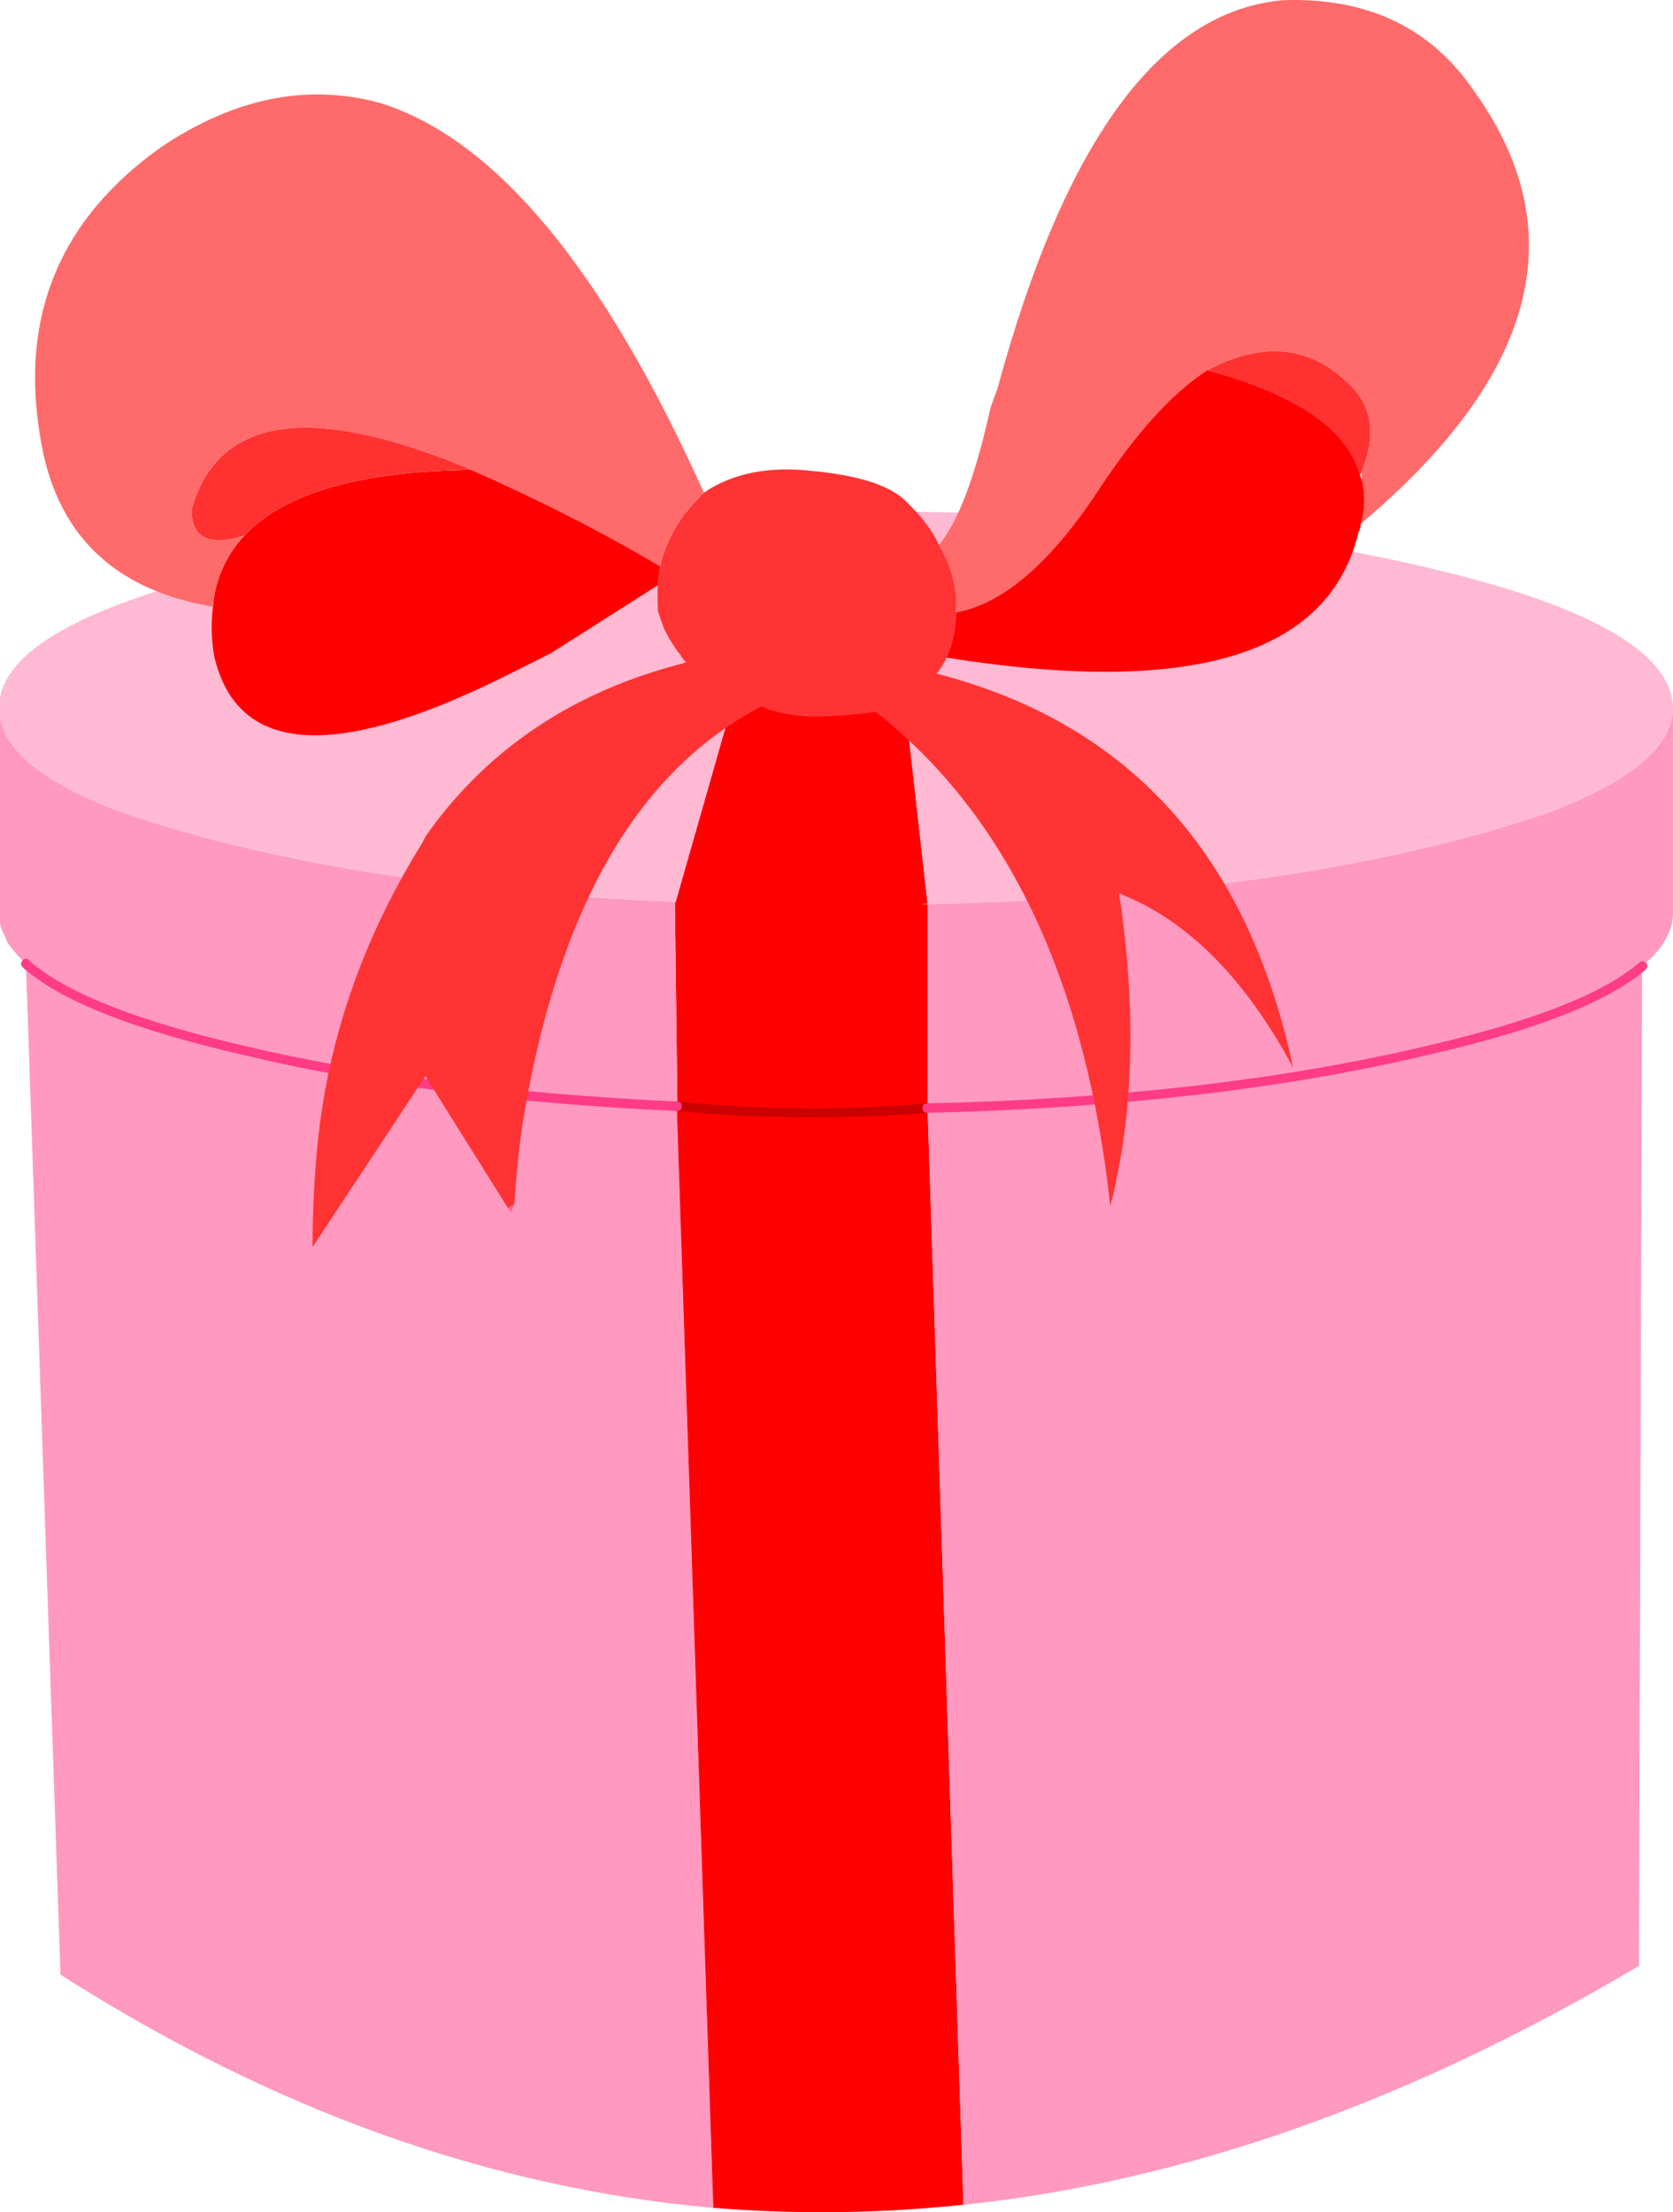
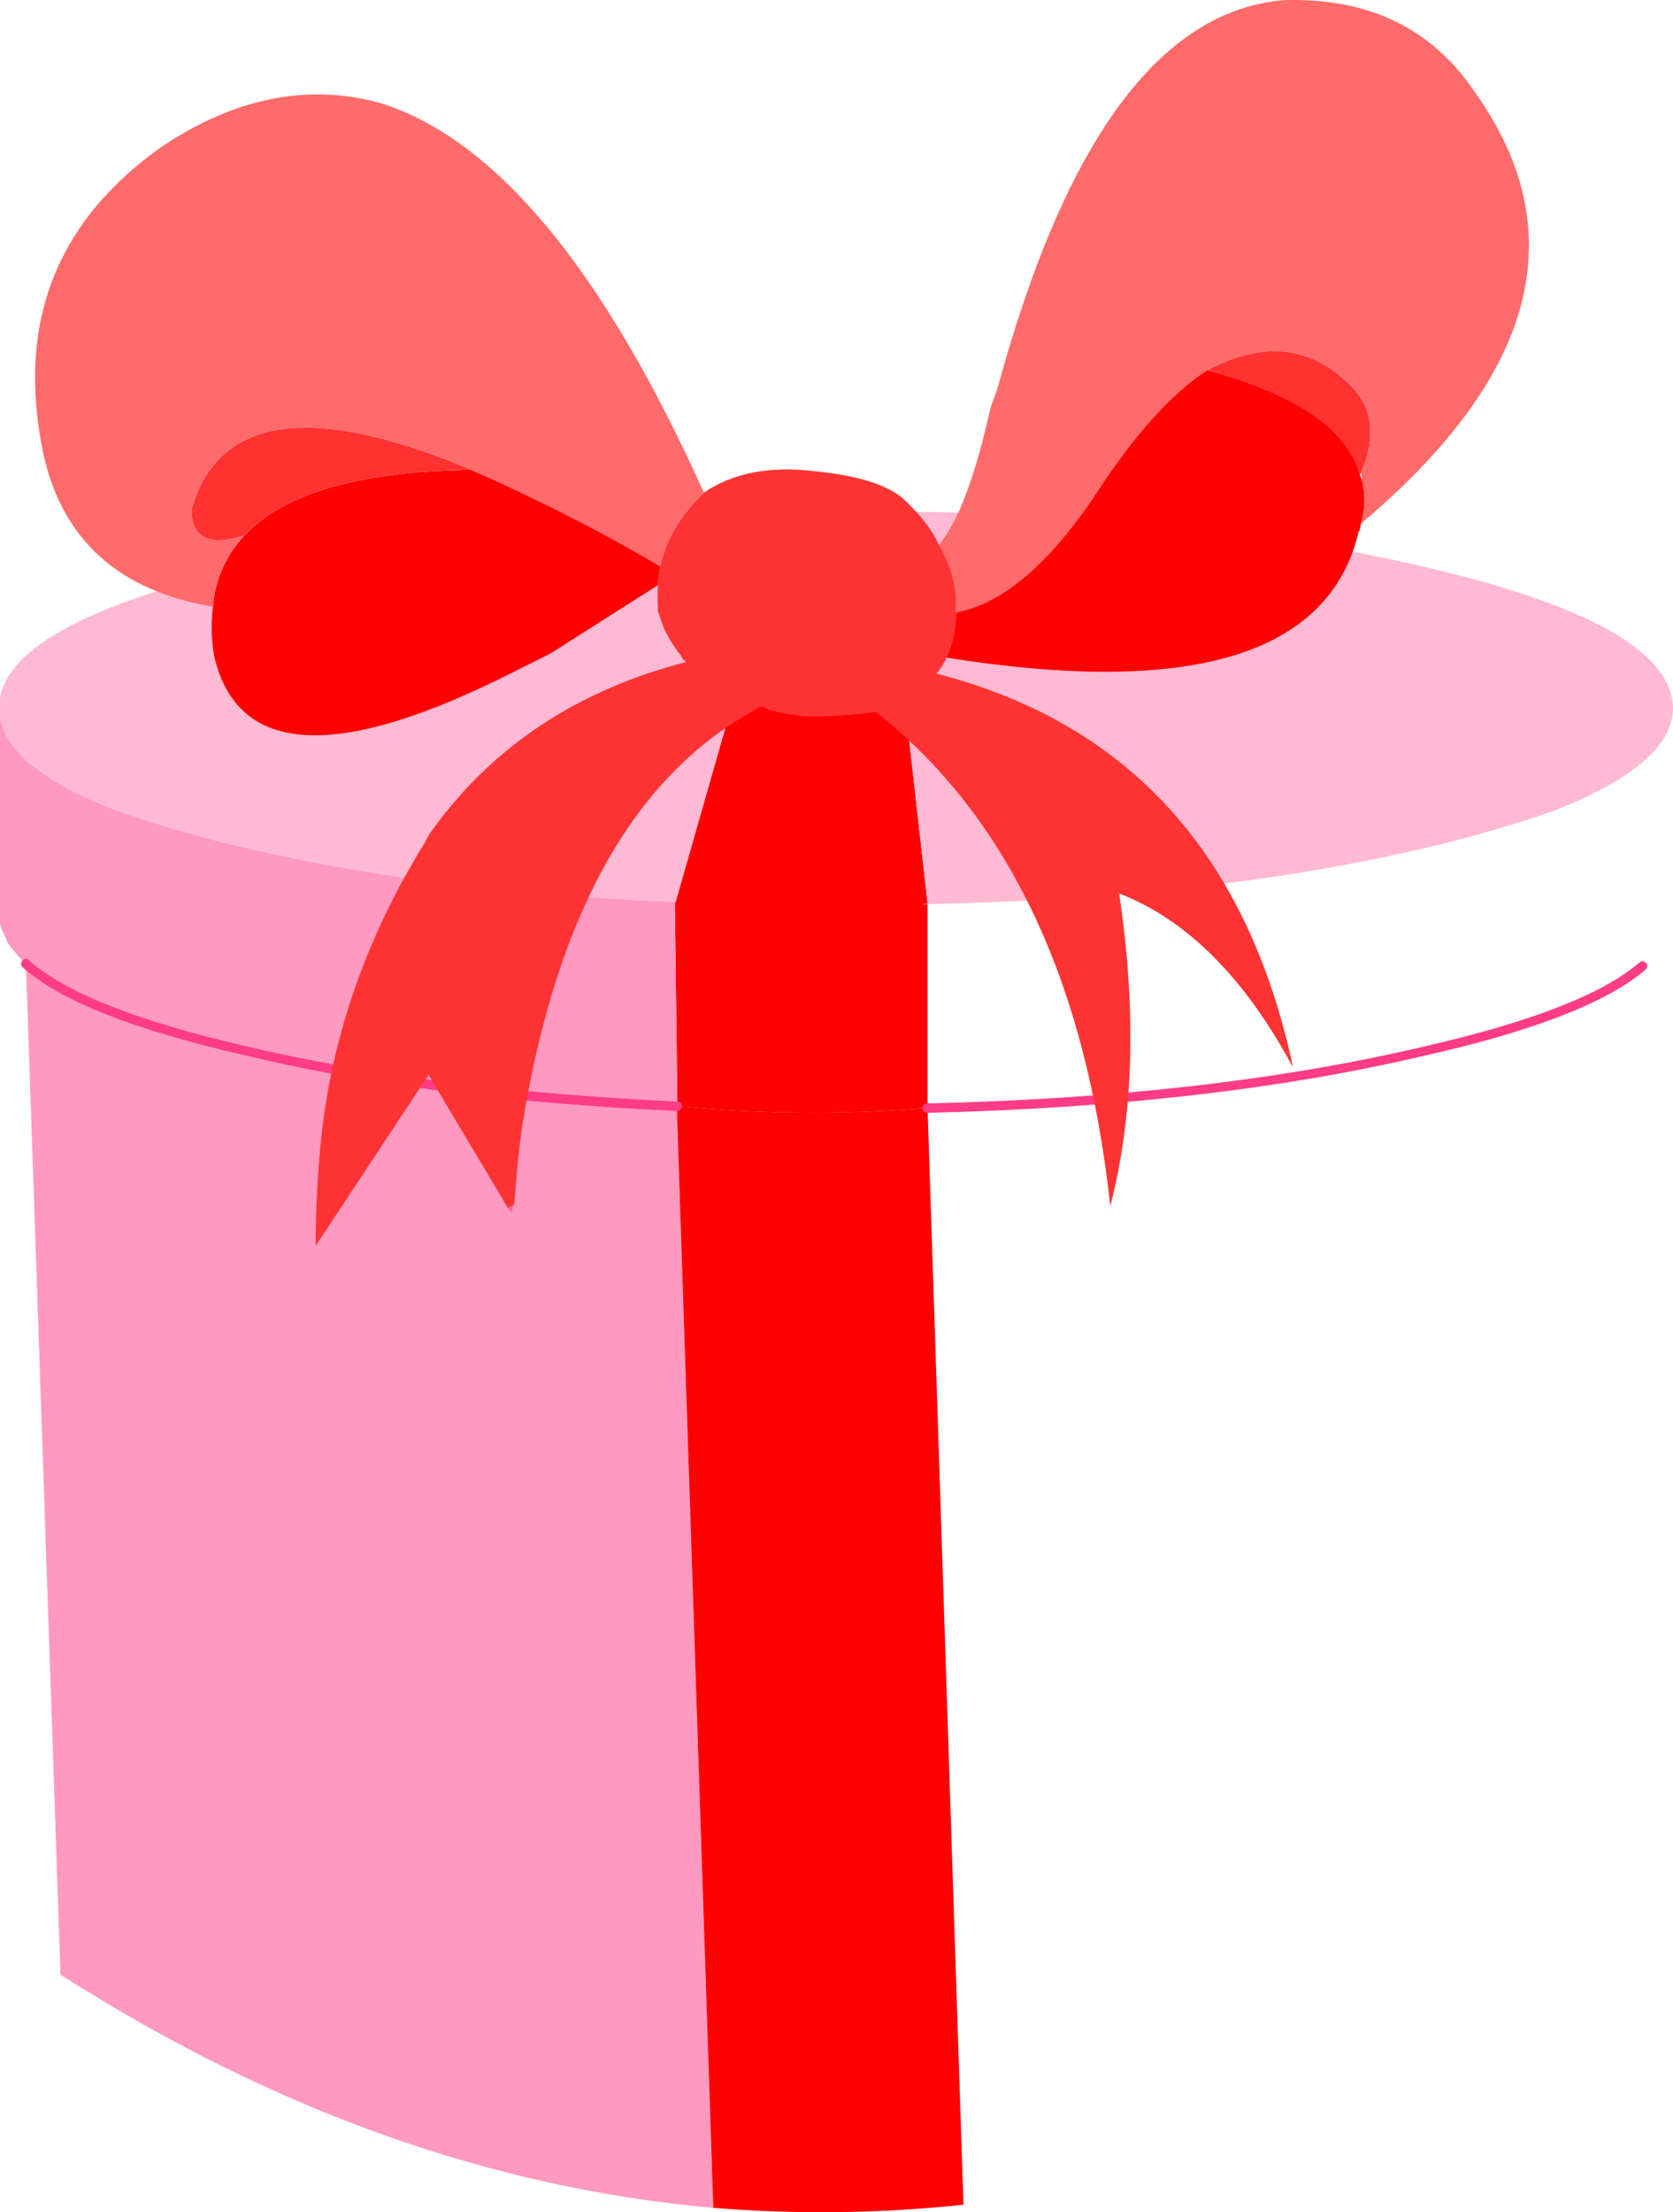
<svg xmlns="http://www.w3.org/2000/svg" version="1.0" id="Layer_1" x="0px" y="0px" viewBox="0 0 665.29 879.34" enable-background="new 0 0 665.29 879.34" xml:space="preserve">
  <title>birthday2_0019</title>
  <path fill="#FF0000" d="M351.31,203.3H313l-44.38,155.36h-0.25l1,80.94c33.065,3.34,66.369,3.591,99.48,0.75v-80.94h-2.75l2.76-0.25  L351.31,203.3z" />
  <path fill="#FF99BF" d="M97,417.54c-43.6-10-72.5-21.527-86.7-34.58L24.06,784.9c84.527,53.96,171.06,84.863,259.6,92.71l-14.53-438  C203.477,436.597,146.1,429.24,97,417.54z" />
  <path fill="#FFB9D3" d="M665.29,282.23V281c-0.86-21.9-33.437-40.367-97.73-55.4c-60.807-14.4-132.89-21.833-216.25-22.3  l17.54,155.86v0.25c76.34-1.673,142.577-9.19,198.71-22.55c17.214-3.994,34.196-8.928,50.87-14.78  C649.003,310.027,664.623,296.743,665.29,282.23z" />
  <path fill="#FF0000" d="M368.85,440.35c-33.111,2.841-66.415,2.59-99.48-0.75h-0.25l14.53,438c33.127,2.665,66.43,2.247,99.48-1.25  L368.85,440.35z" />
-   <path fill="#FF99BF" d="M368.85,359.41v80.94c75.507-1.673,141.743-9.273,198.71-22.8c42.433-9.86,70.913-21.043,85.44-33.55  c5.18-4.173,8.773-8.683,10.78-13.53c0.96-2.305,1.47-4.773,1.5-7.27v-80.97c-0.667,14.533-16.287,27.813-46.86,39.84  c-16.674,5.852-33.656,10.786-50.87,14.78C511.43,350.217,445.197,357.737,368.85,359.41z" />
-   <path fill="#FF99BF" d="M651.76,781.39L653,384c-14.533,12.527-43.017,23.72-85.45,33.58c-56.967,13.533-123.203,21.133-198.71,22.8  l14.28,436C471,867.18,560.547,835.517,651.76,781.39z" />
  <path fill="#FFB9D3" d="M97,225.6c-61.16,14.367-93.493,31.657-97,51.87v7.27c1.84,13.7,17.21,26.147,46.11,37.34  c16.68,5.853,33.669,10.787,50.89,14.78c49.28,11.693,105.827,18.877,169.64,21.55l1.75,0.25h0.25L313,203.3  C228.62,204.3,156.62,211.733,97,225.6z" />
  <path fill="#FF99BF" d="M268.37,358.66l-1.75-0.25c-63.813-2.673-120.353-9.857-169.62-21.55  c-17.214-3.994-34.196-8.928-50.87-14.78C17.217,310.88,1.84,298.433,0,284.74v82.44c0.363,1.58,0.952,3.099,1.75,4.51l1.25,3  c2.111,3.028,4.549,5.815,7.27,8.31c14.2,13.033,43.1,24.56,86.7,34.58c49.113,11.693,106.497,19.043,172.15,22.05h0.25  L268.37,358.66z" />
-   <path fill="#CC0000" d="M323.25,444.11c16.373,0,31.577-0.583,45.61-1.75c1.507-0.333,2.09-1,1.75-2c0-1.507-0.667-2.09-2-1.75  c-32.951,2.843-66.096,2.592-99-0.75c-1.333-0.333-2,0.167-2,1.5c-0.24,0.993,0.371,1.993,1.364,2.233  c0.045,0.011,0.09,0.02,0.136,0.027C286.323,443.28,304.37,444.11,323.25,444.11z" />
  <path fill="#FF3C85" d="M269.37,441.6c1.167,0,1.75-0.667,1.75-2c0-1.167-0.667-1.75-2-1.75  c-64.82-3.007-122.037-10.357-171.65-22.05c-43.1-10-71.75-21.36-85.95-34.08c-0.521-0.693-1.505-0.833-2.198-0.312  c-0.118,0.089-0.223,0.194-0.312,0.312c-0.762,0.664-0.842,1.82-0.178,2.582c0.055,0.063,0.115,0.123,0.178,0.178  c14.7,13.2,43.933,24.81,87.7,34.83c49.113,11.86,106.663,19.293,172.65,22.3 M368.84,438.61c-1.333,0-2,0.583-2,1.75  c-0.137,0.968,0.537,1.863,1.505,2c0.164,0.023,0.331,0.023,0.495,0c75.673-1.84,142.007-9.523,199-23.05  c42.6-9.687,71.417-20.963,86.45-33.83c1-1,1.083-1.92,0.25-2.76c-0.664-0.762-1.82-0.842-2.582-0.178  c-0.063,0.055-0.123,0.115-0.178,0.178c-14.367,12.36-42.6,23.387-84.7,33.08c-57.313,13.527-123.39,21.123-198.23,22.79  L368.84,438.61z" />
  <path fill="#FF0000" d="M84.7,241.14c-0.834,6.587-0.666,13.263,0.5,19.8c9.333,39.76,49.26,41.68,119.78,5.76l14-7l42.6-27.06  l0.75-6.52l0.25-1c-24.261-14.283-49.364-27.087-75.17-38.34c-44.267,0.5-74.337,9.187-90.21,26.06  C89.919,220.566,85.506,230.554,84.7,241.14z" />
  <path fill="#FF6A6A" d="M76.18,202.55c10.547-37.253,47.63-42.517,111.25-15.79c25.806,11.254,50.909,24.057,75.17,38.34  c2.34-10.667,8.103-20.44,17.29-29.32C239.803,106.74,196.873,55.12,151.1,40.92c-28.9-7.853-57.9-2.007-87,17.54  C23.873,87.027,7.84,125.45,16,173.73c6,38.253,28.887,60.723,68.66,67.41c0.81-10.596,5.233-20.593,12.53-28.32  C83.183,217.333,76.18,213.91,76.18,202.55z" />
  <path fill="#FF3131" d="M187.43,186.76c-63.62-26.727-100.703-21.463-111.25,15.79c0,11.333,7,14.757,21,10.27  C113.06,195.947,143.143,187.26,187.43,186.76z" />
  <path fill="#FF6699" d="M203.22,482.19l1.25-3.51l-2.51,1.5L203.22,482.19z" />
  <path fill="#FF3131" d="M480.11,147.17c35.247,9.52,55.46,23.303,60.64,41.35l0.5-0.5c6-14.367,4.667-25.893-4-34.58  C521.543,137.4,502.497,135.31,480.11,147.17z" />
  <path fill="#FF6A6A" d="M586.36,36.41c-17.207-25.393-42.6-37.503-76.18-36.33c-48.947,4.34-86.783,55.79-113.51,154.35l-2.76,7.57  c-6,27.227-12.85,45.437-20.55,54.63c4.847,8.353,7.103,16.707,6.77,25.06v1.75h0.5c18.54-3.673,37.167-19.71,55.88-48.11  c15.033-23.053,29.567-39.09,43.6-48.11c22.387-11.86,41.43-9.773,57.13,6.26c8.667,8.667,10,20.193,4,34.58l0.5,3.51  c1.162,5.474,0.991,11.147-0.5,16.54C611.08,149.27,626.12,92.037,586.36,36.41z" />
-   <path fill="#FF3333" d="M262.36,226.1l-0.75,6.52c-0.178,2.997-0.178,6.003,0,9v1.25l2.26,6.52c1.797,3.93,4.071,7.625,6.77,11  c0.463,1.124,1.249,2.085,2.26,2.76l-1.25,0.5c-42.933,11.027-76.51,33.16-100.73,66.4c-1.192,1.543-2.199,3.222-3,5  c-23.053,37.087-36.837,76.087-41.35,117c-1.529,14.483-2.283,29.037-2.26,43.6l44.85-67.91L202,480.19l2.51-1.5  c0.833-12.193,1.92-22.8,3.26-31.82c13.7-84.527,45.107-139.737,94.22-165.63l0.75-0.5l2.76,1.25  c7.274,2.262,14.896,3.194,22.5,2.75c6.792-0.232,13.568-0.816,20.3-1.75c52.467,41.427,83.54,106.91,93.22,196.45  c9.333-36.253,10.503-77.683,3.51-124.29c26.893,10.36,49.947,33.413,69.16,69.16c-17.873-84-64.563-136.037-140.07-156.11  l-1.75-0.5l0.5-0.5c1.422-1.755,2.602-3.692,3.51-5.76c2.6-5.638,3.886-11.793,3.76-18v-1.75c0.333-8.353-1.923-16.707-6.77-25.06  c-2.34-5.333-6.517-10.93-12.53-16.79c-6-6.513-18.28-10.69-36.84-12.53c-17.873-2.173-32.573,0.667-44.1,8.52  c-9.187,8.853-14.95,18.627-17.29,29.32L262.36,226.1z" />
+   <path fill="#FF3333" d="M262.36,226.1l-0.75,6.52c-0.178,2.997-0.178,6.003,0,9v1.25l2.26,6.52c1.797,3.93,4.071,7.625,6.77,11  c0.463,1.124,1.249,2.085,2.26,2.76c-42.933,11.027-76.51,33.16-100.73,66.4c-1.192,1.543-2.199,3.222-3,5  c-23.053,37.087-36.837,76.087-41.35,117c-1.529,14.483-2.283,29.037-2.26,43.6l44.85-67.91L202,480.19l2.51-1.5  c0.833-12.193,1.92-22.8,3.26-31.82c13.7-84.527,45.107-139.737,94.22-165.63l0.75-0.5l2.76,1.25  c7.274,2.262,14.896,3.194,22.5,2.75c6.792-0.232,13.568-0.816,20.3-1.75c52.467,41.427,83.54,106.91,93.22,196.45  c9.333-36.253,10.503-77.683,3.51-124.29c26.893,10.36,49.947,33.413,69.16,69.16c-17.873-84-64.563-136.037-140.07-156.11  l-1.75-0.5l0.5-0.5c1.422-1.755,2.602-3.692,3.51-5.76c2.6-5.638,3.886-11.793,3.76-18v-1.75c0.333-8.353-1.923-16.707-6.77-25.06  c-2.34-5.333-6.517-10.93-12.53-16.79c-6-6.513-18.28-10.69-36.84-12.53c-17.873-2.173-32.573,0.667-44.1,8.52  c-9.187,8.853-14.95,18.627-17.29,29.32L262.36,226.1z" />
  <path fill="#FF0000" d="M480.11,147.17c-14,9.02-28.533,25.057-43.6,48.11c-18.713,28.4-37.34,44.437-55.88,48.11h-0.5  c0.126,6.207-1.16,12.362-3.76,18c97.56,15.533,152.187-1.09,163.88-49.87l0.5-1l0.5-2.51c1.491-5.393,1.662-11.066,0.5-16.54l-1-3  C535.583,170.457,515.37,156.69,480.11,147.17z" />
</svg>